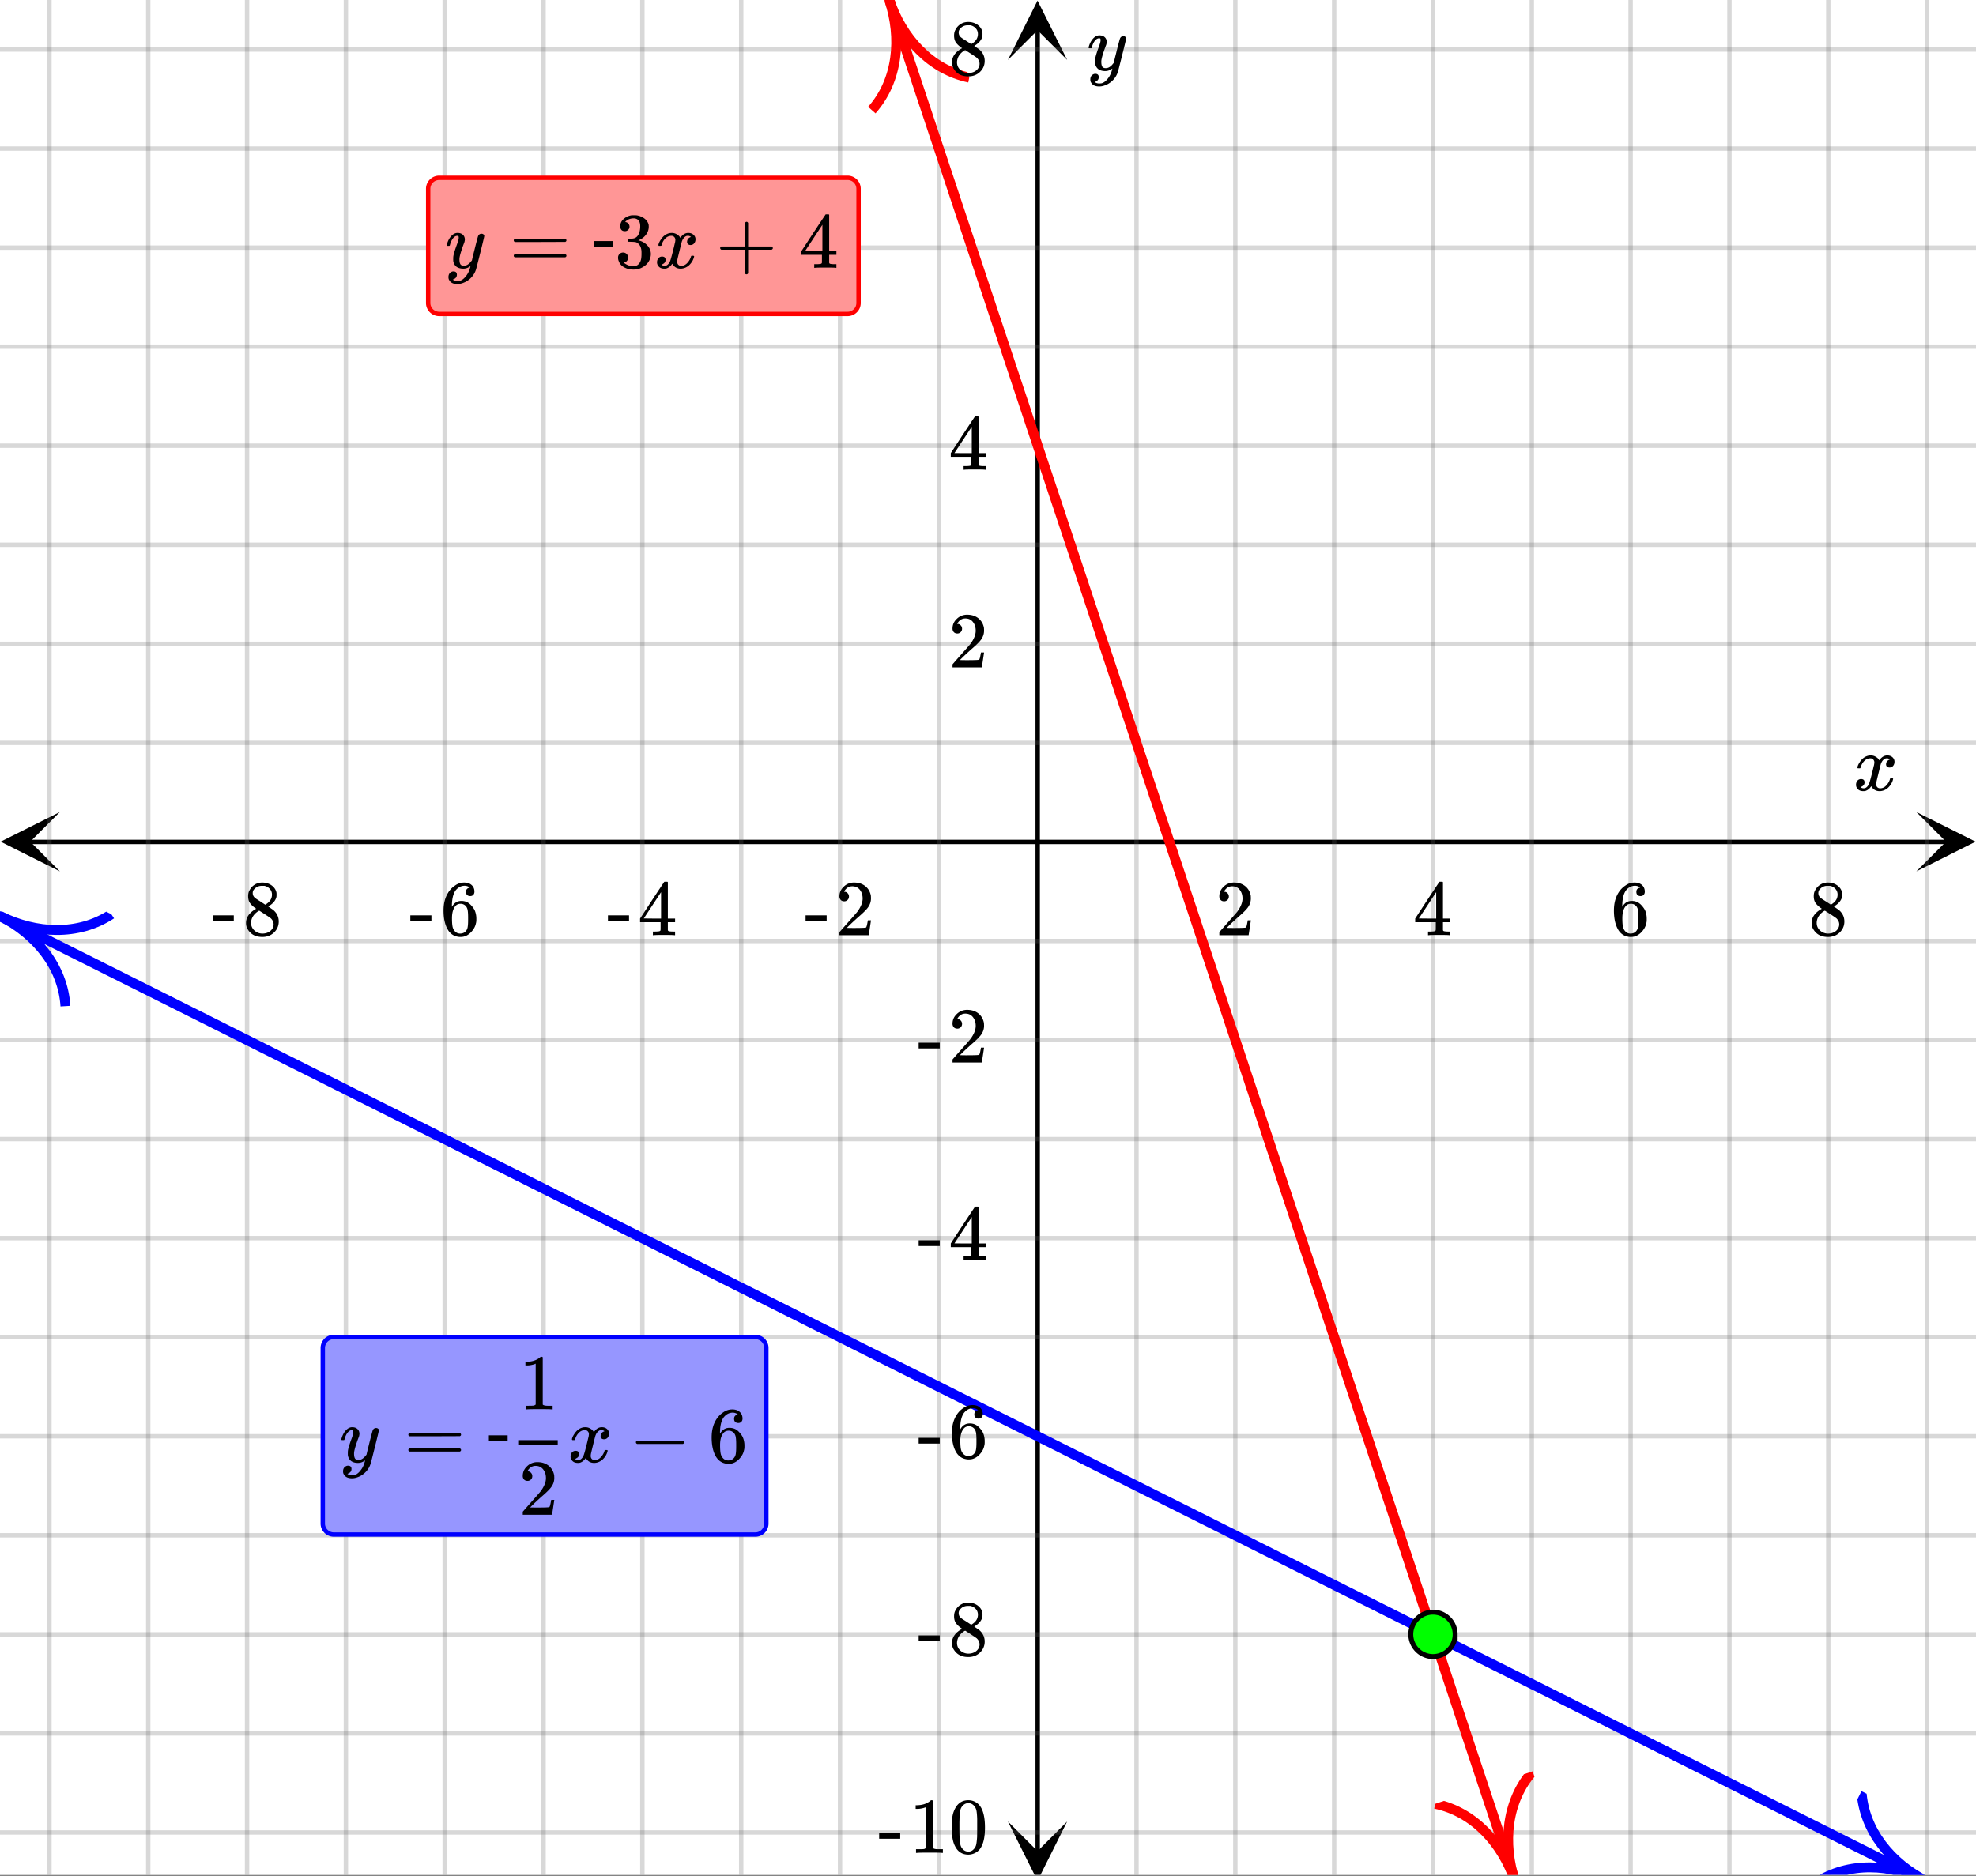
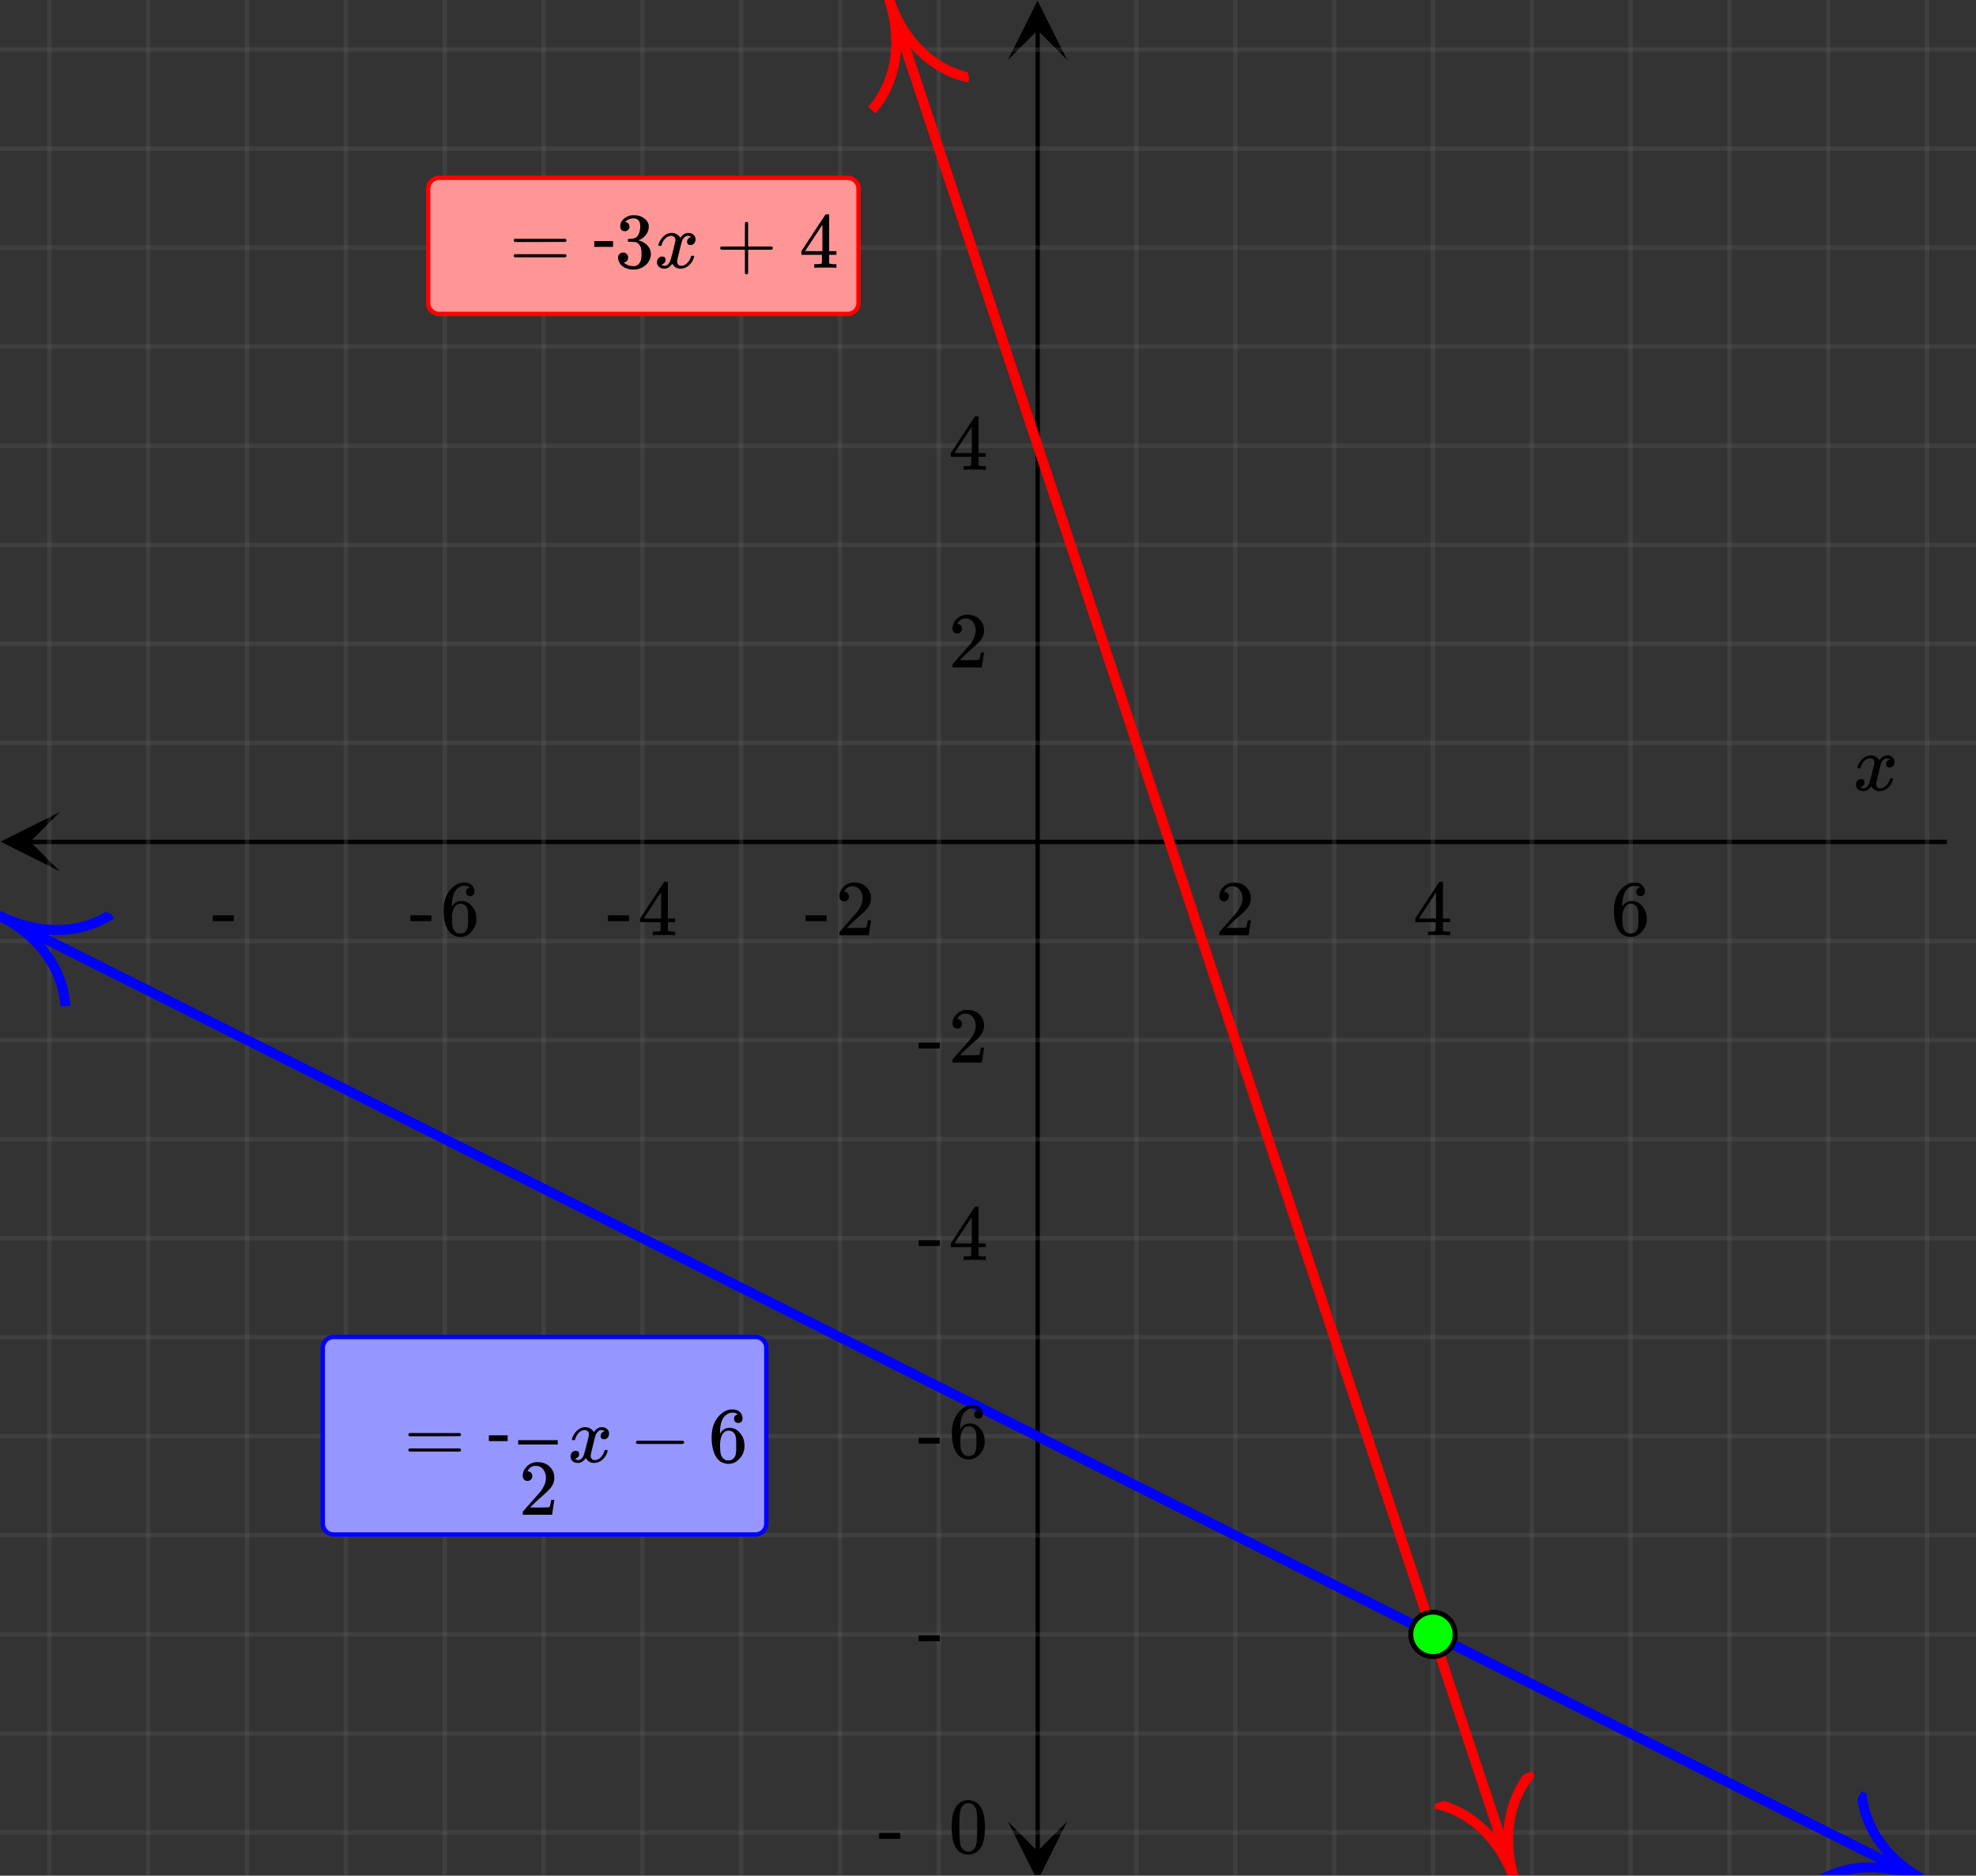
<svg xmlns="http://www.w3.org/2000/svg" xmlns:xlink="http://www.w3.org/1999/xlink" width="449.28" height="426.56" viewBox="0 0 336.96 319.92">
  <rect x="0" y="0" width="336.96" height="319.92" fill="#333333" stroke="none" />
  <defs>
    <symbol overflow="visible" id="r">
      <path d="M.781-3.75C.727-3.8.703-3.848.703-3.89c.031-.25.172-.563.422-.938.414-.633.941-1.004 1.578-1.11.133-.007.235-.015.297-.015.313 0 .598.086.86.25.269.156.46.355.578.594.113-.157.187-.25.218-.282.332-.375.711-.562 1.14-.562.364 0 .661.105.891.312.227.211.344.465.344.766 0 .281-.078.516-.234.703a.776.776 0 0 1-.625.281.64.64 0 0 1-.422-.14.521.521 0 0 1-.156-.39c0-.415.222-.696.672-.845a.58.58 0 0 0-.141-.093.705.705 0 0 0-.39-.094.91.91 0 0 0-.266.031c-.336.149-.586.445-.75.89-.032.075-.164.579-.39 1.516-.231.93-.356 1.45-.376 1.563a1.827 1.827 0 0 0-.047.406c0 .211.063.383.188.516.125.125.289.187.5.187.383 0 .726-.16 1.031-.484.3-.32.508-.676.625-1.063.02-.082.04-.129.063-.14.03-.02.109-.031.234-.031.164 0 .25.039.25.109 0 .012-.012.058-.031.14-.149.563-.461 1.055-.938 1.47-.43.323-.875.484-1.344.484-.625 0-1.101-.282-1.421-.844-.262.406-.594.68-1 .812-.086.02-.2.032-.344.032-.524 0-.89-.188-1.11-.563a.953.953 0 0 1-.14-.531c0-.27.078-.5.234-.688a.798.798 0 0 1 .625-.28c.395 0 .594.187.594.562 0 .336-.164.574-.484.718a.359.359 0 0 1-.063.047l-.078.031c-.012.012-.024.016-.031.016h-.032c0 .031.063.074.188.125a.817.817 0 0 0 .36.078c.32 0 .597-.203.827-.61.102-.163.282-.75.532-1.75.05-.206.109-.437.171-.687.063-.257.11-.457.141-.593.031-.133.05-.211.063-.235a2.86 2.86 0 0 0 .078-.531.678.678 0 0 0-.188-.5.613.613 0 0 0-.484-.203c-.406 0-.762.156-1.063.469a2.562 2.562 0 0 0-.609 1.078c-.012.074-.031.12-.063.14a.752.752 0 0 1-.218.016zm0 0" />
    </symbol>
    <symbol overflow="visible" id="x">
-       <path d="M6.234-5.813c.125 0 .227.04.313.11.094.062.14.152.14.266 0 .117-.226 1.058-.671 2.828C5.578-.836 5.328.133 5.266.312a3.459 3.459 0 0 1-.688 1.22 3.641 3.641 0 0 1-1.11.874c-.491.239-.945.36-1.359.36-.687 0-1.152-.22-1.39-.657-.094-.125-.14-.304-.14-.53 0-.306.085-.544.265-.72.187-.168.379-.25.578-.25.394 0 .594.188.594.563 0 .332-.157.578-.47.734a.298.298 0 0 1-.062.032.295.295 0 0 0-.078.03c-.011.009-.023.016-.031.016L1.328 2c.031.05.129.11.297.172.133.05.273.078.422.078h.11c.155 0 .273-.012.359-.031.332-.094.648-.324.953-.688A3.69 3.69 0 0 0 4.188.25c.093-.3.14-.477.14-.531 0-.008-.012-.004-.031.015a.358.358 0 0 1-.078.047c-.336.239-.703.36-1.11.36-.46 0-.84-.106-1.14-.313-.293-.219-.48-.531-.563-.937a2.932 2.932 0 0 1-.015-.407c0-.218.007-.382.03-.5.063-.394.266-1.054.61-1.984.196-.531.297-.898.297-1.11a.838.838 0 0 0-.031-.265c-.024-.05-.074-.078-.156-.078h-.063c-.21 0-.406.094-.594.281-.293.293-.511.727-.656 1.297 0 .012-.008.027-.015.047a.188.188 0 0 1-.032.047l-.015.015c-.012.012-.028.016-.047.016h-.36C.305-3.8.281-3.836.281-3.86a.97.97 0 0 1 .047-.203c.188-.625.469-1.113.844-1.468.3-.282.617-.422.953-.422.383 0 .688.105.906.312.227.2.344.485.344.86-.023.168-.04.261-.047.281 0 .055-.07.246-.203.578-.367 1-.586 1.735-.656 2.203a1.857 1.857 0 0 0-.016.297c0 .344.05.61.156.797.114.18.313.266.594.266.207 0 .406-.051.594-.157a1.84 1.84 0 0 0 .422-.328c.093-.101.21-.242.36-.422a32.833 32.833 0 0 1 .25-1.063c.093-.35.175-.687.25-1 .343-1.35.534-2.062.577-2.124a.592.592 0 0 1 .578-.36zm0 0" />
-     </symbol>
+       </symbol>
    <symbol overflow="visible" id="s">
      <path d="M1.484-5.781c-.25 0-.449-.078-.593-.235a.872.872 0 0 1-.22-.609c0-.645.243-1.195.735-1.656a2.46 2.46 0 0 1 1.766-.703c.77 0 1.41.21 1.922.625.508.418.82.964.937 1.64.008.168.016.32.016.453 0 .524-.156 1.012-.469 1.47-.25.374-.758.89-1.516 1.546-.324.281-.777.695-1.359 1.234l-.781.766 1.016.016c1.414 0 2.164-.024 2.25-.079.039-.007.085-.101.14-.28.031-.095.094-.4.188-.923v-.03h.53v.03l-.374 2.47V0h-5v-.25c0-.188.008-.29.031-.313.008-.007.383-.437 1.125-1.28.977-1.095 1.61-1.813 1.89-2.157.602-.82.907-1.57.907-2.25 0-.594-.156-1.086-.469-1.484-.312-.407-.746-.61-1.297-.61-.523 0-.945.235-1.265.703-.024.032-.047.079-.078.141a.274.274 0 0 0-.047.078c0 .012.02.016.062.016a.68.68 0 0 1 .547.25.801.801 0 0 1 .219.562c0 .23-.078.422-.235.578a.76.76 0 0 1-.578.235zm0 0" />
    </symbol>
    <symbol overflow="visible" id="t">
      <path d="M6.234 0c-.125-.031-.71-.047-1.75-.047-1.074 0-1.671.016-1.796.047h-.126v-.625h.422c.383-.008.618-.031.704-.063a.286.286 0 0 0 .171-.14c.008-.008.016-.25.016-.719v-.672h-3.5v-.625l2.031-3.11A431.58 431.58 0 0 1 4.5-9.108c.02-.008.113-.016.281-.016h.25l.078.078v6.203h1.235v.625H5.109V-.89a.25.25 0 0 0 .079.157c.07.062.328.101.765.109h.39V0zm-2.28-2.844v-4.5L1-2.859l1.469.015zm0 0" />
    </symbol>
    <symbol overflow="visible" id="u">
      <path d="M5.031-8.11c-.199-.195-.48-.304-.843-.328-.625 0-1.153.274-1.579.813-.418.586-.625 1.492-.625 2.719L2-4.86l.11-.172c.363-.54.859-.813 1.484-.813.414 0 .781.09 1.094.266a2.6 2.6 0 0 1 .64.547c.219.242.395.492.531.75.196.449.297.933.297 1.453v.234c0 .211-.027.403-.078.578-.105.532-.383 1.032-.828 1.5-.387.407-.82.66-1.297.766a2.688 2.688 0 0 1-.547.047c-.168 0-.32-.016-.453-.047-.668-.125-1.2-.484-1.594-1.078C.83-1.66.563-2.79.563-4.218c0-.97.171-1.817.515-2.548.344-.726.82-1.296 1.438-1.703a2.62 2.62 0 0 1 1.562-.515c.531 0 .953.14 1.266.421.32.282.484.665.484 1.141 0 .23-.07.414-.203.547-.125.137-.297.203-.516.203-.218 0-.398-.062-.53-.187-.126-.125-.188-.301-.188-.532 0-.406.21-.644.64-.718zm-.593 3.235a1.18 1.18 0 0 0-.97-.484c-.335 0-.605.105-.812.312C2.22-4.597 2-3.883 2-2.907c0 .794.05 1.345.156 1.657.094.273.242.5.453.688.22.187.477.28.782.28.457 0 .804-.171 1.046-.515.133-.187.22-.41.25-.672.04-.258.063-.64.063-1.14v-.422c0-.508-.023-.895-.063-1.156a1.566 1.566 0 0 0-.25-.688zm0 0" />
    </symbol>
    <symbol overflow="visible" id="v">
-       <path d="M2.313-4.516c-.438-.289-.778-.593-1.016-.906-.242-.312-.36-.723-.36-1.234 0-.383.07-.707.22-.969.195-.406.488-.734.874-.984.383-.25.82-.375 1.313-.375.613 0 1.144.164 1.594.484.445.324.722.734.828 1.234.007.055.015.164.015.329 0 .199-.008.328-.015.39-.137.594-.547 1.11-1.235 1.547l-.156.11c.5.343.758.523.781.53.664.544 1 1.215 1 2.016 0 .73-.265 1.356-.797 1.875-.53.508-1.199.766-2 .766C2.254.297 1.441-.11.922-.922c-.23-.32-.344-.71-.344-1.172 0-.976.578-1.785 1.735-2.422zM5-6.922c0-.383-.125-.71-.375-.984a1.69 1.69 0 0 0-.922-.516h-.437c-.48 0-.883.164-1.204.485-.23.21-.343.453-.343.734 0 .387.164.695.5.922.039.043.328.23.86.562l.78.516c.008-.008.067-.047.172-.11a2.95 2.95 0 0 0 .25-.187C4.758-5.883 5-6.36 5-6.922zM1.437-2.109c0 .523.192.96.579 1.312a2.01 2.01 0 0 0 1.359.516c.363 0 .695-.07 1-.219.3-.156.531-.36.688-.61.144-.226.218-.472.218-.734 0-.383-.156-.726-.468-1.031-.075-.07-.45-.328-1.125-.766l-.407-.265C3.133-4 3.02-4.07 2.937-4.125l-.109-.063-.156.079c-.563.367-.938.812-1.125 1.343-.074.243-.11.461-.11.657zm0 0" />
-     </symbol>
+       </symbol>
    <symbol overflow="visible" id="w">
      <path d="M.14-2.406v-.985h3.594v.985zm0 0" />
    </symbol>
    <symbol overflow="visible" id="y">
-       <path d="M5.61 0c-.157-.031-.872-.047-2.141-.047C2.207-.047 1.5-.03 1.344 0h-.157v-.625h.344c.52 0 .86-.008 1.016-.031.07-.008.18-.067.328-.172v-6.969c-.023 0-.059.016-.11.047a4.134 4.134 0 0 1-1.39.25h-.25v-.625h.25c.758-.02 1.39-.188 1.89-.5a2.46 2.46 0 0 0 .422-.313c.008-.03.063-.046.157-.046a.36.36 0 0 1 .234.078v8.078c.133.137.43.203.89.203h.798V0zm0 0" />
-     </symbol>
+       </symbol>
    <symbol overflow="visible" id="z">
      <path d="M1.297-7.89c.5-.727 1.187-1.094 2.062-1.094.657 0 1.227.226 1.72.671.25.243.456.547.624.922.332.75.5 1.778.5 3.079 0 1.398-.195 2.46-.578 3.187-.25.523-.621.902-1.11 1.14a2.534 2.534 0 0 1-1.14.282c-1.031 0-1.79-.473-2.266-1.422-.386-.727-.578-1.79-.578-3.188 0-.832.051-1.519.156-2.062a4.48 4.48 0 0 1 .61-1.516zm3.031-.157a1.24 1.24 0 0 0-.953-.437c-.375 0-.7.148-.969.437-.199.211-.336.465-.406.766-.074.293-.121.797-.14 1.515 0 .063-.008.246-.016.547v.735c0 .855.008 1.453.031 1.796.031.637.082 1.09.156 1.36.07.273.207.508.406.703.25.273.563.406.938.406.363 0 .664-.133.906-.406.196-.195.332-.43.407-.703.07-.27.128-.723.171-1.36.008-.343.016-.94.016-1.796v-.735-.547c-.023-.718-.07-1.222-.14-1.515-.075-.301-.212-.555-.407-.766zm0 0" />
    </symbol>
    <symbol overflow="visible" id="A">
      <path d="M.75-4.672c0-.125.063-.219.188-.281H9.53c.133.062.203.156.203.281 0 .094-.062.18-.187.25l-4.281.016H.969C.82-4.457.75-4.546.75-4.672zm0 2.61c0-.133.07-.223.219-.266h8.578a.249.249 0 0 0 .062.047l.063.047c.02.011.035.039.047.078.008.031.015.062.015.094 0 .117-.07.203-.203.265H.937C.813-1.859.75-1.945.75-2.063zm0 0" />
    </symbol>
    <symbol overflow="visible" id="C">
      <path d="M1.328-3.094c-.137-.07-.203-.164-.203-.281 0-.113.066-.203.203-.266h7.828c.133.075.203.168.203.282 0 .105-.07.195-.203.265zm0 0" />
    </symbol>
    <symbol overflow="visible" id="D">
      <path d="M1.719-6.25c-.25 0-.446-.07-.578-.219a.863.863 0 0 1-.204-.593c0-.508.196-.938.594-1.282a2.566 2.566 0 0 1 1.407-.625h.203c.312 0 .507.008.593.016.301.043.602.137.907.281.593.305.968.727 1.125 1.266.02.093.03.218.03.375 0 .523-.167.996-.5 1.422-.323.418-.73.714-1.218.89-.055.024-.055.04 0 .047.008 0 .05.012.125.031.55.157 1.016.446 1.39.86.376.418.563.89.563 1.422 0 .367-.086.718-.25 1.062-.218.461-.574.84-1.062 1.14-.492.302-1.04.454-1.64.454-.595 0-1.122-.125-1.579-.375-.46-.25-.766-.586-.922-1.016a1.45 1.45 0 0 1-.14-.656c0-.25.082-.453.25-.61a.831.831 0 0 1 .609-.25c.25 0 .453.087.61.25.163.169.25.372.25.61 0 .21-.063.39-.188.547a.768.768 0 0 1-.469.281l-.094.031c.489.407 1.047.61 1.672.61.5 0 .875-.239 1.125-.719.156-.29.234-.742.234-1.36v-.265c0-.852-.292-1.426-.875-1.719-.124-.05-.398-.082-.812-.093l-.563-.016-.046-.031c-.024-.02-.032-.086-.032-.204 0-.113.008-.18.032-.203.03-.03.054-.046.078-.046.25 0 .508-.02.781-.063.395-.05.695-.27.906-.656.207-.395.313-.867.313-1.422 0-.582-.157-.973-.469-1.172a1.131 1.131 0 0 0-.64-.188c-.45 0-.844.122-1.188.36l-.125.094a.671.671 0 0 0-.094.109l-.047.047a.88.88 0 0 0 .094.031c.176.024.328.11.453.266.125.148.188.32.188.515a.715.715 0 0 1-.235.547.76.76 0 0 1-.562.219zm0 0" />
    </symbol>
    <symbol overflow="visible" id="E">
      <path d="M.938-3.094C.813-3.164.75-3.258.75-3.375c0-.113.063-.203.188-.266h4.03v-2.015l.016-2.032c.094-.113.18-.171.266-.171.113 0 .203.07.266.203v4.015H9.53c.133.075.203.168.203.282 0 .105-.07.195-.203.265H5.516V.922c-.063.125-.157.187-.282.187-.117 0-.203-.062-.265-.187v-4.016zm0 0" />
    </symbol>
    <symbol overflow="visible" id="B">
      <path d="M3.453-3.578H.25v-.985h3.203zm0 0" />
    </symbol>
    <clipPath id="a">
-       <path d="M0 0h336.96v319.777H0zm0 0" />
-     </clipPath>
+       </clipPath>
    <clipPath id="b">
      <path d="M.102 138.5H10.21v10.121H.1zm0 0" />
    </clipPath>
    <clipPath id="c">
-       <path d="M326.79 138.5h10.108v10.121H326.79zm0 0" />
-     </clipPath>
+       </clipPath>
    <clipPath id="d">
      <path d="M8 0h321v319.777H8zm0 0" />
    </clipPath>
    <clipPath id="e">
      <path d="M171.871 310.676h10.11v9.101h-10.11zm0 0" />
    </clipPath>
    <clipPath id="f">
      <path d="M171.871.102h10.11v10.12h-10.11zm0 0" />
    </clipPath>
    <clipPath id="g">
      <path d="M0 8h336.96v305H0zm0 0" />
    </clipPath>
    <clipPath id="h">
      <path d="M0 155h330v164.777H0zm0 0" />
    </clipPath>
    <clipPath id="i">
      <path d="M0 148h29v34H0zm0 0" />
    </clipPath>
    <clipPath id="j">
      <path d="M3.922 148.383l33.902 16.992-16.972 33.941-33.899-16.992zm0 0" />
    </clipPath>
    <clipPath id="k">
      <path d="M300 305h36.96v14.777H300zm0 0" />
    </clipPath>
    <clipPath id="l">
      <path d="M317.43 305.504l33.902 16.992-16.973 33.942-33.902-16.993zm0 0" />
    </clipPath>
    <clipPath id="m">
      <path d="M150 0h110v319.777H150zm0 0" />
    </clipPath>
    <clipPath id="n">
      <path d="M139 0h33v29h-33zm0 0" />
    </clipPath>
    <clipPath id="o">
      <path d="M159.965-2.77l11.976 36.012-35.972 11.992L123.992 9.22zm0 0" />
    </clipPath>
    <clipPath id="p">
      <path d="M235 302h36v17.777h-36zm0 0" />
    </clipPath>
    <clipPath id="q">
      <path d="M261.355 302.121l11.977 36.016-35.969 11.988-11.976-36.012zm0 0" />
    </clipPath>
  </defs>
  <g clip-path="url(#a)" fill="#fff">
    <path d="M0 0h336.96v319.92H0z" />
    <path d="M0 0h336.96v319.92H0z" />
  </g>
  <path d="M6.75 191.472h436.5" transform="scale(.749 .75)" fill="none" stroke="#000" />
  <g clip-path="url(#b)">
    <path d="M10.21 138.5L.103 143.559l10.109 5.062-5.055-5.062zm0 0" />
  </g>
  <g clip-path="url(#c)">
    <path d="M326.79 138.5l10.108 5.059-10.109 5.062 5.055-5.062zm0 0" />
  </g>
  <g clip-path="url(#d)">
    <path d="M258.748 0v427.999M281.25 0v427.999M303.752 0v427.999M326.25 0v427.999M348.751 0v427.999M371.248 0v427.999M393.75 0v427.999M416.252 0v427.999M438.75 0v427.999M213.749 0v427.999M191.252 0v427.999M168.75 0v427.999M146.248 0v427.999M123.75 0v427.999M101.249 0v427.999M78.752 0v427.999M56.25 0v427.999M33.748 0v427.999M11.25 0v427.999" transform="scale(.749 .75)" fill="none" stroke-linecap="round" stroke-linejoin="round" stroke="#666" stroke-opacity=".251" />
  </g>
  <path d="M236.251 421.252V6.752" transform="scale(.749 .75)" fill="none" stroke="#000" />
  <g clip-path="url(#e)">
    <path d="M171.871 310.676l5.055 10.12 5.054-10.12-5.054 5.062zm0 0" />
  </g>
  <g clip-path="url(#f)">
    <path d="M171.871 10.223L176.926.102l5.054 10.12-5.054-5.058zm0 0" />
  </g>
  <g clip-path="url(#g)">
    <path d="M0 168.949h450M0 146.42h450M0 123.893h450M0 101.37h450M0 78.842h450M0 56.315h450M0 33.792h450M0 11.264h450M0 213.999h450M0 236.527h450M0 259.055h450M0 281.578h450M0 304.106h450M0 326.634h450M0 349.156h450M0 371.684h450M0 394.212h450M0 416.735h450" transform="scale(.749 .75)" fill="none" stroke-linecap="round" stroke-linejoin="round" stroke="#666" stroke-opacity=".251" />
  </g>
  <g clip-path="url(#h)">
    <path d="M0 208.367l2.947 1.475 2.942 1.474 2.947 1.475 2.942 1.474 2.947 1.475 2.942 1.474 2.947 1.474 2.942 1.475 2.947 1.474 2.942 1.47 2.947 1.474 2.942 1.474 2.947 1.475 2.942 1.474 5.894 2.949 2.942 1.474 2.947 1.475 2.941 1.474 2.948 1.475 2.941 1.474 2.947 1.474 2.942 1.47 2.947 1.474 2.942 1.475 2.947 1.474 2.942 1.474 2.947 1.475 2.942 1.474 2.947 1.475 2.942 1.474 5.894 2.949 2.942 1.474 2.947 1.475 2.942 1.474 2.947 1.47 2.942 1.474 2.947 1.474 2.942 1.475 2.947 1.474 2.942 1.474 2.947 1.475 2.942 1.474 2.947 1.475 2.942 1.474 5.894 2.949 2.942 1.474 2.947 1.475 2.942 1.47 2.947 1.473 2.942 1.475 2.947 1.474 2.941 1.475 2.948 1.474 2.941 1.475 2.947 1.474 2.942 1.474 2.947 1.475 2.942 1.474 2.947 1.475 2.942 1.474 2.947 1.47 2.947 1.474 2.942 1.474 2.947 1.475 2.942 1.474 2.947 1.474 2.942 1.475 2.947 1.474 2.942 1.475 2.947 1.474 2.942 1.475 2.947 1.474 2.942 1.474 2.947 1.475 2.942 1.469 5.894 2.949 2.942 1.474 2.947 1.475 2.942 1.474 2.947 1.475 2.942 1.474 2.947 1.474 2.942 1.475 2.947 1.474 2.942 1.475 2.947 1.474 2.941 1.47 2.948 1.474 2.941 1.474 2.947 1.475 2.942 1.474 5.894 2.949 2.942 1.474 2.947 1.475 2.942 1.474 2.947 1.474 2.942 1.475 2.947 1.474 2.942 1.475 2.947 1.469 2.942 1.474 2.947 1.475 2.942 1.474 2.947 1.475 2.942 1.474 5.894 2.949 2.942 1.474 2.947 1.475 2.942 1.474 2.947 1.475 2.942 1.474 2.947 1.474 2.942 1.47 2.947 1.474 2.942 1.474 2.947 1.475 2.942 1.474 2.947 1.475 2.942 1.474 5.894 2.949 2.942 1.474 2.947 1.475 2.942 1.474 2.947 1.475 2.941 1.469 2.948 1.474 2.941 1.475 2.947 1.474 2.942 1.475 2.947 1.474 2.942 1.474 2.947 1.475 2.942 1.474 2.947 1.475 2.942 1.474 5.894 2.949 2.942 1.474 2.947 1.47 2.942 1.474 2.947 1.474L438.75 428" transform="scale(.749 .75)" fill="none" stroke-width="2.25" stroke-linecap="round" stroke-linejoin="round" stroke="#00f" />
  </g>
  <g clip-path="url(#i)">
    <g clip-path="url(#j)">
      <path d="M0 5.2c4.04 0 7.99 1.72 10 5.19M9.999 0c-2.009 3.47-5.96 5.2-10 5.2" transform="matrix(1.507 .755 -.754 1.509 3.922 148.383)" fill="none" stroke="#00f" />
    </g>
  </g>
  <g clip-path="url(#k)">
    <g clip-path="url(#l)">
      <path d="M10 5.2c-4.04 0-7.99 1.72-10 5.189M0 0c2.01 3.471 5.96 5.2 10 5.2" transform="matrix(1.507 .755 -.754 1.509 317.43 305.504)" fill="none" stroke="#00f" />
    </g>
  </g>
  <g clip-path="url(#m)">
    <path d="M202.498 0l.96 2.87.954 2.877.955 2.87.96 2.871.954 2.876.96 2.87.954 2.871.955 2.876.96 2.87.954 2.872.955 2.875.96 2.871.954 2.87.955 2.877.96 2.87.954 2.876.954 2.871.96 2.87.955 2.877.954 2.87.96 2.871.955 2.876.954 2.87.96 2.871.954 2.876.96 2.87.955 2.872.954 2.875.96 2.871.954 2.87.955 2.877.96 2.87.954 2.871.955 2.876.96 2.87.954 2.871.955 2.876.96 2.871.954 2.87.955 2.877.96 2.87.954 2.871.96 2.876 1.909 5.741.96 2.876.954 2.87.954 2.877.96 2.87.955 2.871.954 2.876.96 2.87.955 2.871.954 2.876.96 2.871.954 2.87.955 2.877.96 2.87.954 2.871.96 2.876 1.91 5.741.959 2.876 1.909 5.742.96 2.876 1.909 5.74.96 2.877 1.909 5.741.96 2.876 1.908 5.741.96 2.876.955 2.871.96 2.87.954 2.877.955 2.87.96 2.876 1.908 5.742.96 2.876 1.91 5.74.959 2.877 1.91 5.741.959 2.876 1.909 5.741.96 2.876 1.909 5.742.96 2.876.954 2.87.96 2.871.954 2.876.955 2.87.96 2.871.954 2.876.955 2.87.96 2.872.954 2.876.955 2.87.96 2.87.954 2.877.954 2.87.96 2.871.955 2.876.954 2.87.96 2.877.954 2.87.96 2.871.955 2.876.954 2.87.96 2.871.955 2.876.954 2.871.96 2.87.954 2.877.955 2.87.96 2.87.954 2.877.955 2.87.96 2.871.954 2.876.955 2.87.96 2.872.954 2.875.96 2.871.954 2.87.955 2.877.96 2.87.954 2.871.955 2.876.96 2.87.954 2.871.954 2.876.96 2.871.955 2.87.954 2.877.96 2.87.955 2.876.954 2.87.96 2.872.954 2.875.96 2.871.955 2.87" transform="scale(.749 .75)" fill="none" stroke-width="2.25" stroke-linecap="round" stroke-linejoin="round" stroke="red" />
  </g>
  <g clip-path="url(#n)">
    <g clip-path="url(#o)">
      <path d="M0 5.2C4.04 5.2 7.99 6.92 10 10.39M10 0C7.99 3.47 4.04 5.2 0 5.2" transform="matrix(.532 1.601 -1.599 .533 159.963 -2.771)" fill="none" stroke="red" />
    </g>
  </g>
  <g clip-path="url(#p)">
    <g clip-path="url(#q)">
      <path d="M10 5.2c-4.04 0-7.99 1.72-10 5.19M0 0c2.01 3.47 5.961 5.2 10 5.2" transform="matrix(.532 1.601 -1.599 .533 261.357 302.122)" fill="none" stroke="red" />
    </g>
  </g>
  <path d="M331.298 371.684a5.009 5.009 0 0 1-1.476 3.57 5.02 5.02 0 0 1-1.638 1.093c-.62.26-1.262.386-1.935.386a4.91 4.91 0 0 1-1.93-.386 4.912 4.912 0 0 1-1.638-1.094 4.958 4.958 0 0 1-1.095-1.636 5.014 5.014 0 0 1-.386-1.933c0-.672.13-1.313.386-1.933.255-.62.62-1.167 1.095-1.636a5.006 5.006 0 0 1 3.568-1.48c.673 0 1.314.126 1.935.381.616.26 1.163.625 1.638 1.1.475.468.84 1.015 1.095 1.635.256.62.381 1.261.381 1.933zm0 0" transform="scale(.749 .75)" fill="#0f0" stroke-width="1.125" stroke="#000" />
  <use xlink:href="#r" x="316.031" y="134.8" />
  <use xlink:href="#s" x="207.255" y="159.513" />
  <use xlink:href="#t" x="240.955" y="159.513" />
  <use xlink:href="#u" x="274.655" y="159.513" />
  <use xlink:href="#v" x="308.355" y="159.513" />
  <use xlink:href="#w" x="137.234" y="159.513" />
  <use xlink:href="#s" x="142.476" y="159.513" />
  <use xlink:href="#w" x="103.534" y="159.513" />
  <use xlink:href="#t" x="108.776" y="159.513" />
  <use xlink:href="#w" x="69.834" y="159.513" />
  <use xlink:href="#u" x="75.076" y="159.513" />
  <use xlink:href="#w" x="36.134" y="159.513" />
  <use xlink:href="#v" x="41.376" y="159.513" />
  <use xlink:href="#x" x="185.35" y="11.982" />
  <use xlink:href="#s" x="161.76" y="113.831" />
  <use xlink:href="#t" x="161.76" y="80.131" />
  <use xlink:href="#v" x="161.76" y="12.731" />
  <use xlink:href="#w" x="156.518" y="181.231" />
  <use xlink:href="#s" x="161.76" y="181.231" />
  <use xlink:href="#w" x="156.518" y="214.931" />
  <use xlink:href="#t" x="161.76" y="214.931" />
  <use xlink:href="#w" x="156.518" y="248.631" />
  <use xlink:href="#u" x="161.76" y="248.631" />
  <use xlink:href="#w" x="156.518" y="282.331" />
  <use xlink:href="#v" x="161.76" y="282.331" />
  <use xlink:href="#w" x="149.778" y="316.031" />
  <use xlink:href="#y" x="155.02" y="316.031" />
  <use xlink:href="#z" x="161.76" y="316.031" />
  <path d="M55.043 259.863V229.91a1.908 1.908 0 0 1 .547-1.324 1.884 1.884 0 0 1 1.324-.55h71.895c.25 0 .488.05.714.144.23.093.434.23.61.406a1.856 1.856 0 0 1 .547 1.324v29.953a1.856 1.856 0 0 1-.547 1.324 1.832 1.832 0 0 1-.61.407 1.855 1.855 0 0 1-.714.144H56.914a1.884 1.884 0 0 1-1.726-1.156 1.818 1.818 0 0 1-.145-.719zm0 0" fill="#9696ff" stroke="#00f" stroke-width=".749" />
  <use xlink:href="#x" x="57.922" y="249.38" />
  <use xlink:href="#A" x="68.886" y="249.38" />
  <use xlink:href="#B" x="83.115" y="249.38" />
  <use xlink:href="#r" x="96.829" y="249.38" />
  <use xlink:href="#C" x="107.313" y="249.38" />
  <use xlink:href="#s" x="88.474" y="258.367" />
  <path d="M88.367 245.637h6.742v.746h-6.742zm0 0" />
  <use xlink:href="#y" x="88.474" y="240.393" />
  <use xlink:href="#u" x="120.793" y="249.38" />
  <path d="M73.016 51.672V32.203a1.856 1.856 0 0 1 .55-1.324 1.889 1.889 0 0 1 1.324-.55h69.645a1.889 1.889 0 0 1 1.324.55 1.856 1.856 0 0 1 .547 1.324v19.469c0 .25-.047.488-.14.719-.094.23-.23.43-.407.605a1.856 1.856 0 0 1-.605.406c-.23.098-.469.145-.719.145H74.891a1.889 1.889 0 0 1-1.325-.55 1.816 1.816 0 0 1-.406-.606 1.818 1.818 0 0 1-.144-.72zm0 0" fill="#ff9696" stroke="red" stroke-width=".749" />
  <use xlink:href="#x" x="75.895" y="45.682" />
  <use xlink:href="#A" x="86.859" y="45.682" />
  <use xlink:href="#B" x="101.088" y="45.682" />
  <use xlink:href="#D" x="104.833" y="45.682" />
  <use xlink:href="#r" x="111.573" y="45.682" />
  <use xlink:href="#E" x="122.057" y="45.682" />
  <g>
    <use xlink:href="#t" x="136.286" y="45.682" />
  </g>
</svg>